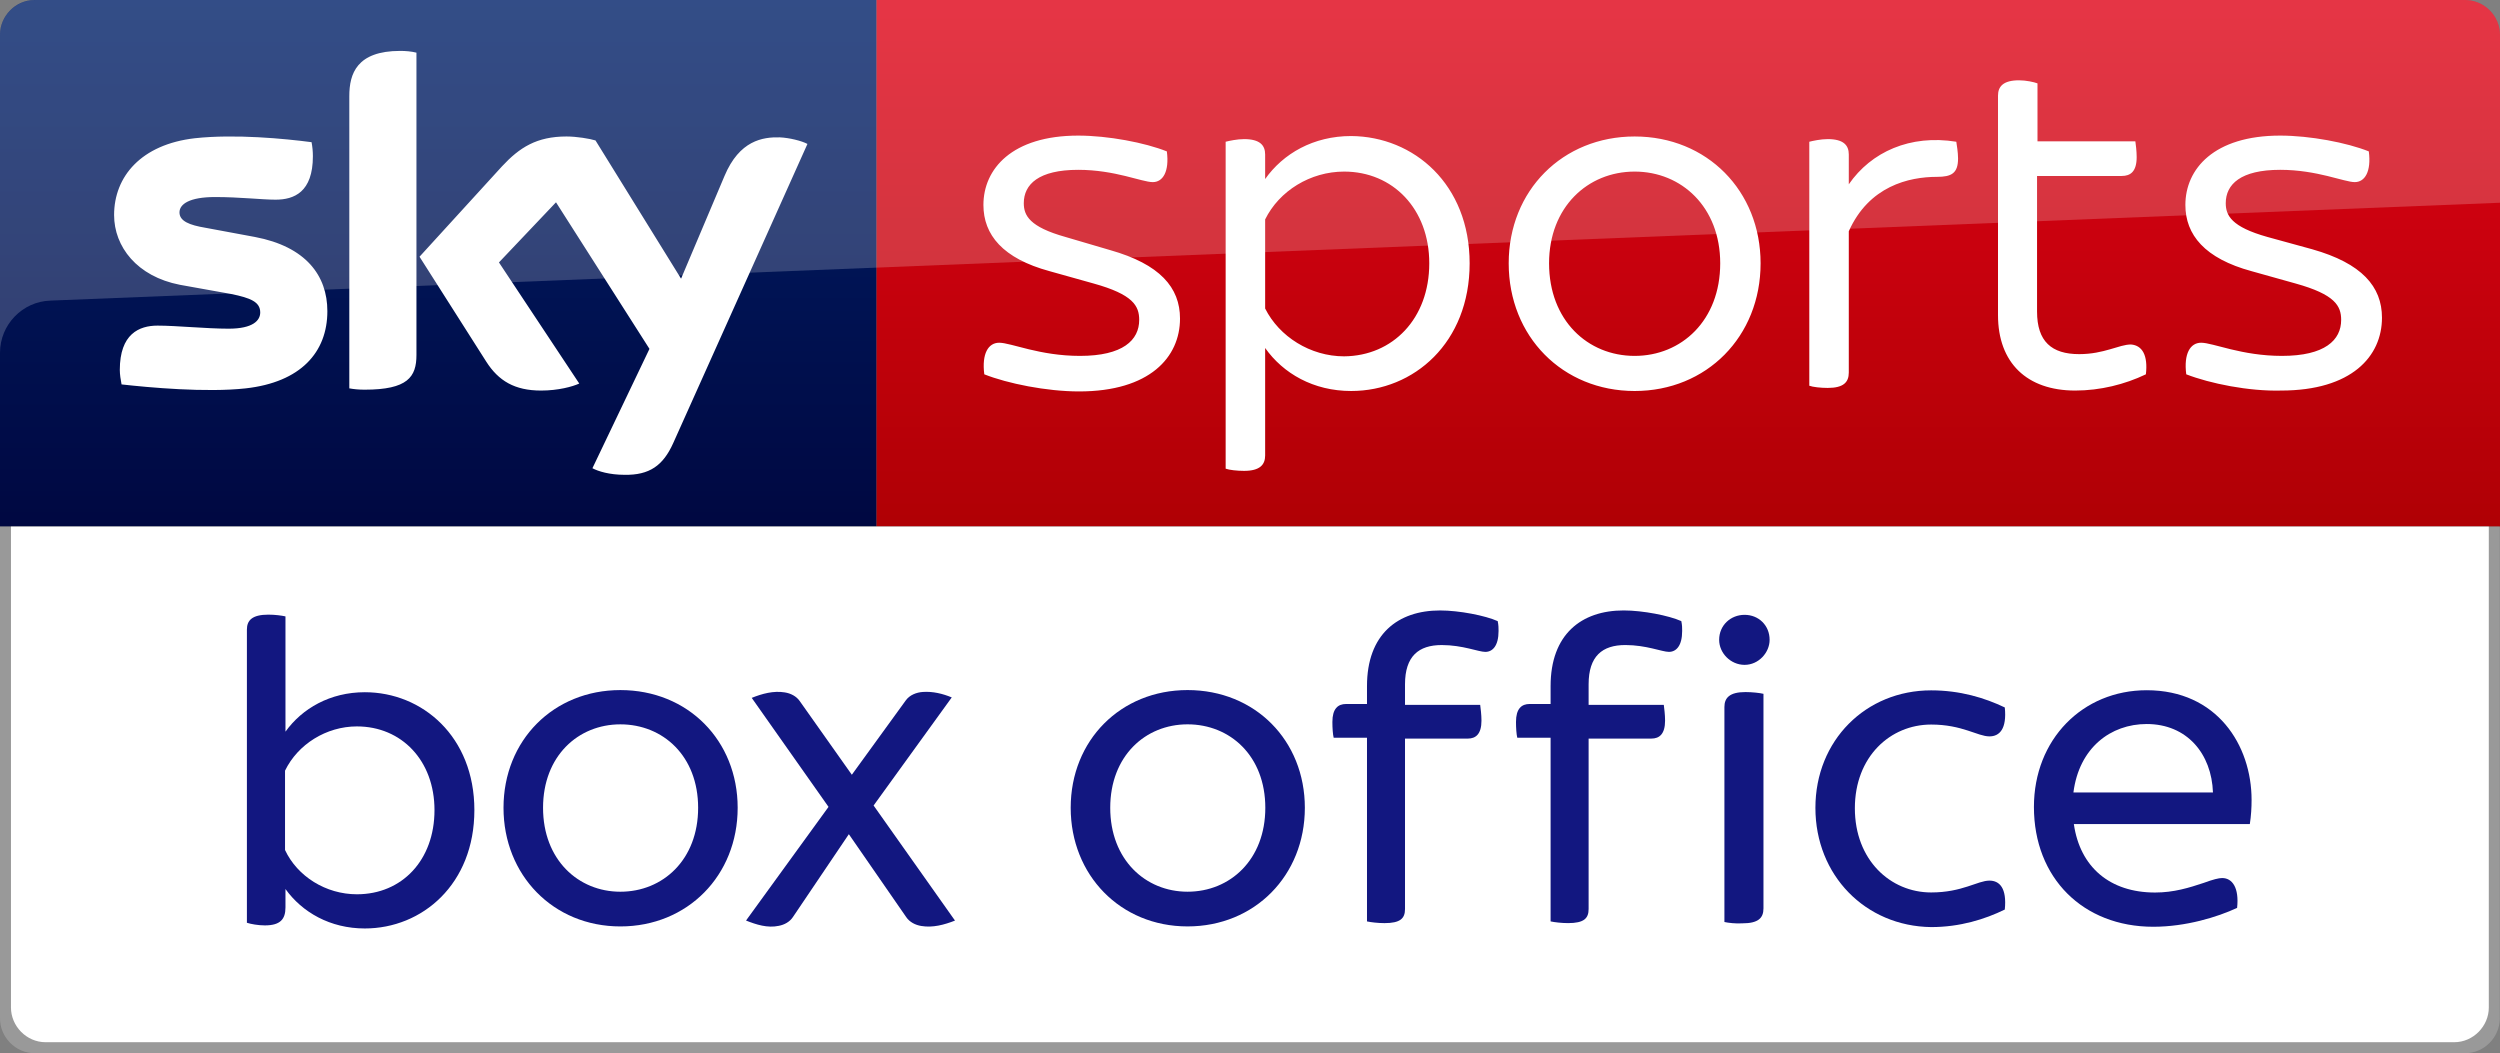
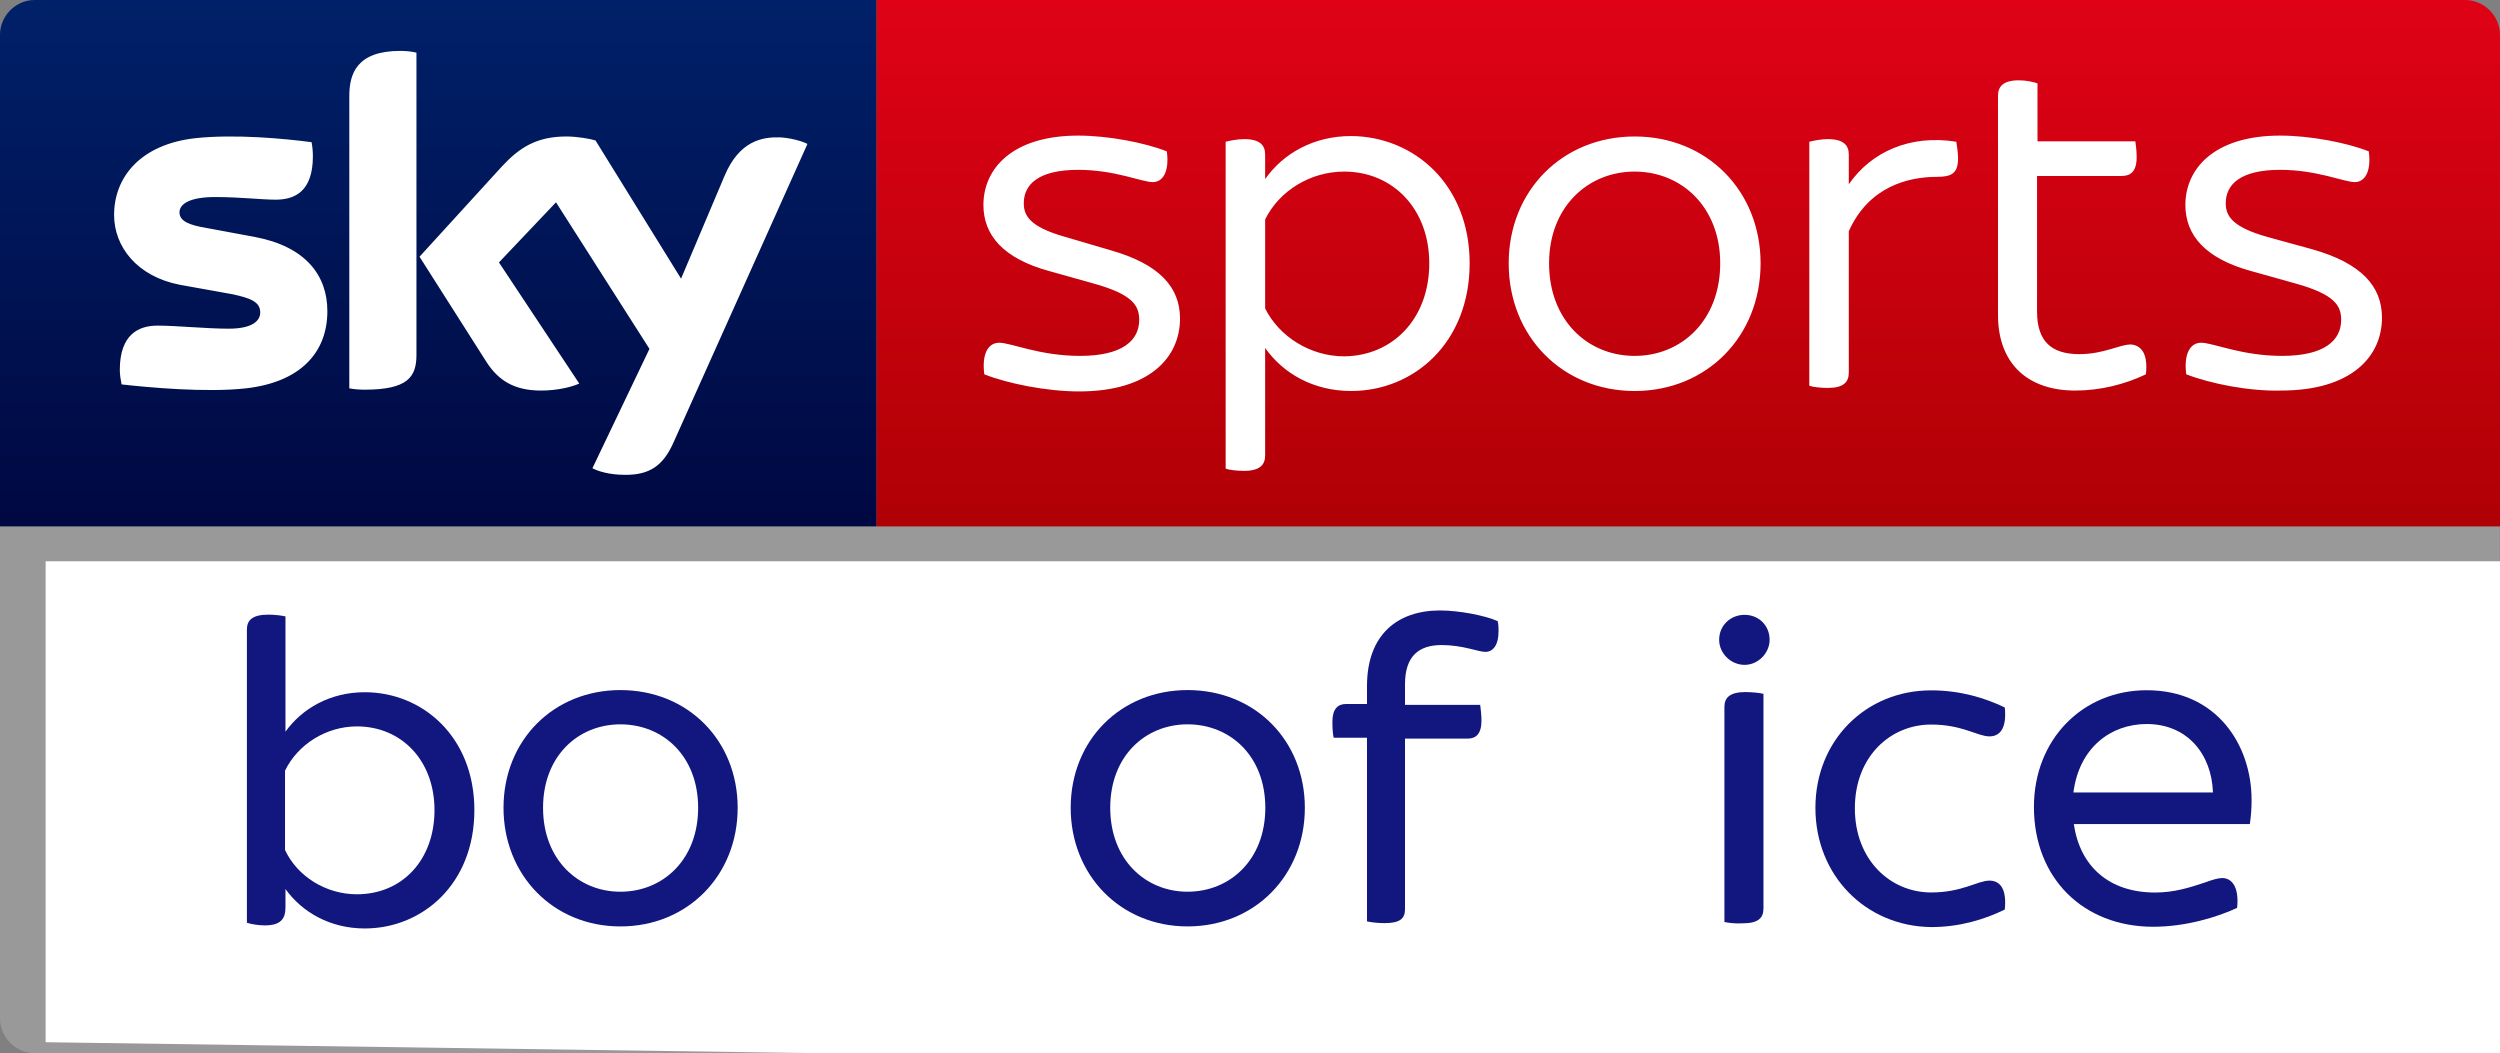
<svg xmlns="http://www.w3.org/2000/svg" id="svg20" width="569.7" height="240" version="1.1" viewBox="0 0 569.7 240">
  <rect x="0" y="0" width="569.7" height="240" fill="#808080" stroke="none" />
  <linearGradient id="a" x1="-8600.5" x2="-8600.5" y1="-4719.1" y2="-4553.4" gradientTransform="rotate(180 -4107.9 -2290.2)" gradientUnits="userSpaceOnUse">
    <stop id="stop2" stop-color="#a80002" offset="0" />
    <stop id="stop4" stop-color="#ea021a" offset="1" />
  </linearGradient>
  <path id="path7" d="m199.7 0h362c4.4 0 8 3.6 8 8v112h-370z" fill="url(#a)" />
  <linearGradient id="b" x1="99.851" x2="99.851" y1="138.67" y2="-27.096" gradientUnits="userSpaceOnUse">
    <stop id="stop9" stop-color="#00043b" offset="0" />
    <stop id="stop11" stop-color="#002672" offset="1" />
  </linearGradient>
  <path id="path14" d="M 199.7,120 H 0 V 7.9 C 0,3.7 3.5,0 7.9,0 h 191.8 z" fill="url(#b)" />
-   <path id="path16" d="m8 0h553.7c4.4 0 8 3.6 8 8v38.2l-558.2 22.3c-6.4 0.2-11.5 5.5-11.5 11.9v-72.4c0-4.4 3.6-8 8-8z" fill="#fff" opacity=".2" />
  <path id="path18" d="m135 106.7c1.3 0.7 3.9 1.5 7.3 1.5 5.7 0.1 8.8-2.1 11.1-7.2l30.6-68.2c-1.3-0.7-4.1-1.4-6.3-1.5-3.9-0.1-9.2 0.7-12.6 8.8l-9.9 23.4-19.5-31.5c-1.3-0.4-4.3-0.9-6.6-0.9-6.8 0-10.7 2.5-14.7 6.8l-18.8 20.6 15.2 23.9c2.8 4.4 6.5 6.6 12.5 6.6 3.9 0 7.2-0.9 8.7-1.6l-18.3-27.6 13-13.7 21.3 33.4zm-40.1-25.8c0 5-2 7.9-11.8 7.9-1.3 0-2.4-0.1-3.5-0.3v-66.6c0-5.1 1.7-10.3 11.6-10.3 1.2 0 2.5 0.1 3.7 0.4zm-20.3-10c0 9.4-6.1 16.2-18.6 17.6-9 1-22.1-0.2-28.3-0.9-0.2-1-0.4-2.3-0.4-3.3 0-8.2 4.4-10.1 8.6-10.1 4.3 0 11.1 0.7 16.2 0.7 5.6 0 7.2-1.9 7.2-3.7 0-2.4-2.2-3.3-6.6-4.2l-11.7-2.1c-9.8-1.9-15-8.7-15-15.9 0-8.8 6.2-16.1 18.4-17.5 9.2-1 20.5 0.1 26.6 0.9 0.2 1.1 0.3 2.1 0.3 3.2 0 8.2-4.3 9.9-8.5 9.9-3.2 0-8.1-0.6-13.8-0.6-5.8 0-8.1 1.6-8.1 3.5 0 2 2.3 2.9 5.9 3.5l11.3 2.1c11.6 2.2 16.5 8.8 16.5 16.9m149.7 14.4c-0.6-4.7 0.9-7.2 3.4-7.2 2.7 0 9.2 3 18.4 3 9.8 0 13.5-3.6 13.5-8.2 0-3.2-1.4-5.8-10.4-8.3l-10-2.8c-10.7-2.9-15.1-8.3-15.1-15.1 0-8.2 6.5-15.8 21.6-15.8 6.8 0 15.2 1.6 20.2 3.6 0.6 4.6-0.9 7-3.2 7-2.5 0-8.6-2.8-17-2.8-9 0-12.4 3.3-12.4 7.6 0 2.8 1.3 5.4 9.5 7.7l10.2 3c11.3 3.2 15.9 8.5 15.9 15.6 0 8.8-6.9 16.6-23 16.6-7.4 0-16.3-1.8-21.6-3.9m110.6-25.3c0 18.1-12.7 29.1-27 29.1-8.6 0-15.5-4-19.6-9.8v24.5c0 2.1-1.2 3.5-4.8 3.5-1.6 0-3.4-0.2-4.2-0.5v-74.5c0.8-0.2 2.6-0.6 4.2-0.6 3.6 0 4.8 1.4 4.8 3.5v5.6c4.1-5.8 11-9.8 19.6-9.8 14.3 0.1 27 11 27 29m-9.2 0c0-12.4-8.3-20.9-19.4-20.9-7.7 0-14.8 4.4-18 10.9v20.3c3.2 6.4 10.3 10.9 18 10.9 11.1-0.1 19.4-8.6 19.4-21.2m18.1 0c0-16.6 12.3-28.9 28.7-28.9 16.5 0 28.7 12.4 28.7 28.9 0 16.7-12.3 29.1-28.7 29.1s-28.7-12.4-28.7-29.1m48.2 0c0-12.8-8.8-20.9-19.5-20.9s-19.5 8.1-19.5 20.9c0 13 8.8 21.1 19.5 21.1s19.5-8.1 19.5-21.1m54.2-23.9c0 3.4-1.5 4.2-4.8 4.2-6.4 0-15.5 2.1-20.1 12.4v32.2c0 2.2-1.2 3.5-4.8 3.5-1.6 0-3.4-0.2-4.2-0.5v-55.6c0.8-0.2 2.6-0.6 4.2-0.6 3.6 0 4.8 1.4 4.8 3.5v6.8c5.1-7.4 14-11.4 24.5-9.7 0.1 0.7 0.4 2.4 0.4 3.8m52 49.2c-0.6-4.7 0.9-7.2 3.4-7.2 2.7 0 9.2 3 18.4 3 9.8 0 13.5-3.6 13.5-8.2 0-3.2-1.4-5.8-10.4-8.3l-10-2.8c-10.7-2.9-15.1-8.3-15.1-15.1 0-8.2 6.5-15.8 21.6-15.8 6.8 0 15.2 1.6 20.2 3.6 0.6 4.6-0.9 7-3.2 7-2.4 0-8.6-2.8-17-2.8-9 0-12.4 3.3-12.4 7.6 0 2.8 1.3 5.4 9.5 7.7l10.2 2.8c11.3 3.2 15.9 8.5 15.9 15.6 0 8.8-6.9 16.6-23 16.6-7.3 0.2-16.2-1.6-21.6-3.7m-9.2 0c-4.8 2.3-10.4 3.7-16.1 3.7-11 0-17.6-6.3-17.6-17.2v-50c0-2.1 1.2-3.5 4.8-3.5 1.6 0 3.4 0.4 4.2 0.7v13.2h22.3c0.1 0.7 0.3 2.2 0.3 3.6 0 3.3-1.4 4.3-3.4 4.3h-19.3v30.9c0 6.8 3.3 9.7 9.6 9.7 5.7 0 9.1-2.2 11.8-2.2 2.6 0.2 3.9 2.5 3.4 6.8" fill="#fff" />
  <path id="path24-6-6-7" d="m7.9 240c-4.4 0-7.9-3.7-7.9-7.9v-112.1h569.65v112.1c1e-5 4.2-3.5 7.9-7.9 7.9z" fill="#999" />
-   <path id="path24-6-6-7-2" d="m10.4 237.5c-4.4 0-7.9-3.7-7.9-7.9v-109.6h564.65v109.6c1e-5 4.2-3.5 7.9-7.9 7.9z" fill="#fff" />
+   <path id="path24-6-6-7-2" d="m10.4 237.5v-109.6h564.65v109.6c1e-5 4.2-3.5 7.9-7.9 7.9z" fill="#fff" />
  <g id="g4582" transform="translate(-533.82 120)">
    <path id="path8-2" d="m648.56 64.085c0-15.417 11.413-26.83 26.63-26.83 15.417 0 26.73 11.513 26.73 26.83 0 15.417-11.413 27.03-26.73 27.03-15.317 0-26.63-11.713-26.63-27.03m44.35 0c0-11.813-8.009-19.021-17.72-19.021-9.611 0-17.62 7.208-17.62 19.021 0 11.813 8.009 19.121 17.62 19.121 9.711 0 17.72-7.308 17.72-19.121" fill="#121780" stroke-width="1.001" />
    <path id="path8-2-9" d="m641.92 64.61c0 16.88-11.886 26.968-24.97 26.968-7.891 0-14.283-3.696-18.078-8.989v4.195c0 2.697-1.199 4.095-4.694 4.095-1.498 0-3.196-0.3-4.095-0.599v-66.82c0-2.098 1.199-3.396 4.894-3.396 1.498 0 2.996 0.2 3.895 0.4v26.268c3.795-5.294 10.188-8.989 18.078-8.989 13.084 0 24.97 10.088 24.97 26.868m-9.089 0c0-11.286-7.491-19.077-17.679-19.077-6.992 0-13.484 4.095-16.38 10.088v18.078c2.797 5.993 9.289 10.088 16.38 10.088 10.288 0 17.679-7.791 17.679-19.177" fill="#121780" stroke-width=".999" />
    <path id="path8-2-4" d="m875.31 23.781c0 3.407-1.363 4.77-3.018 4.77-1.558 0-5.159-1.558-9.929-1.558-5.256 0-8.371 2.531-8.371 8.955v4.672h17.132c0.097 0.779 0.292 2.239 0.292 3.602 0 3.018-1.265 4.088-3.115 4.088h-14.309v38.839c0 2.142-1.071 3.212-4.672 3.212-1.46 0-3.115-0.195-3.991-0.389v-41.857h-7.593c-0.195-0.779-0.292-2.239-0.292-3.602 0-3.018 1.265-4.088 3.115-4.088h4.77v-4.088c0-11.778 7.009-17.229 16.645-17.229 4.38 0 10.318 1.168 13.141 2.433 0.195 0.876 0.195 1.655 0.195 2.239" fill="#121780" stroke-width=".973" />
-     <path id="path8-2-4-5" d="m917.15 23.778c0 3.407-1.363 4.77-3.018 4.77-1.558 0-5.159-1.558-9.929-1.558-5.256 0-8.371 2.531-8.371 8.955v4.672h17.132c0.097 0.779 0.292 2.239 0.292 3.602 0 3.018-1.265 4.088-3.115 4.088h-14.309v38.839c0 2.142-1.071 3.212-4.672 3.212-1.46 0-3.115-0.195-3.991-0.389v-41.857h-7.593c-0.195-0.779-0.292-2.239-0.292-3.602 0-3.018 1.265-4.088 3.115-4.088h4.77v-4.088c0-11.778 7.009-17.229 16.645-17.229 4.38 0 10.318 1.168 13.141 2.433 0.195 0.876 0.195 1.655 0.195 2.239" fill="#121780" stroke-width=".973" />
    <path id="path8-2-1" d="m777.81 64.082c0-15.417 11.413-26.83 26.63-26.83 15.417 0 26.73 11.513 26.73 26.83 0 15.417-11.413 27.03-26.73 27.03-15.317 0-26.63-11.713-26.63-27.03m44.35 0c0-11.813-8.009-19.021-17.72-19.021-9.611 0-17.62 7.208-17.62 19.021 0 11.813 8.009 19.121 17.62 19.121 9.711 0 17.72-7.308 17.72-19.121" fill="#121780" stroke-width="1.001" />
    <g id="g10-8" transform="matrix(1 0 0 1 315.51 2.389)">
      <path id="path8-3" d="m731 65.4h-40.1c1.4 9.8 8.2 15.6 18.5 15.6 4.3 0 7.8-1.1 11.1-2.2 2.2-0.8 3.4-1.1 4.2-1.1 2.3 0 3.9 2.2 3.4 6.8-4.5 2.1-11.7 4.3-19.1 4.3-16 0-27.2-11.1-27.2-27.3 0-15.4 11.1-26.6 25.7-26.6 16 0 23.9 12.5 23.9 25 0 1.7-0.1 3.6-0.4 5.5m-40.2-7.2h31.8c-0.3-8.8-5.9-15.6-15.1-15.6-8.2 0-15.4 5.4-16.7 15.6" fill="#121780" />
    </g>
    <g id="g10-5" transform="matrix(1 0 0 1 185.68 2.308)">
      <path id="path8-8" d="m739.9 23.5c0-3.3 2.6-5.7 5.8-5.7s5.7 2.4 5.7 5.7c0 2.9-2.5 5.7-5.7 5.7s-5.8-2.7-5.8-5.7m1.2 64.3v-49c0-2.1 1.2-3.4 4.8-3.4 1.5 0 3.3 0.2 4.1 0.4v48.9c0 2.2-1.2 3.4-4.8 3.4-1.5 0.1-3.2-0.1-4.1-0.3" fill="#121780" />
    </g>
    <g id="g10-2" transform="matrix(.999 0 0 .999 303.36 2.253)">
      <path id="path8-7" d="m644.8 61.9c0-15.4 11.5-26.8 26.4-26.8 6.6 0 12.2 1.7 16.8 3.9 0.5 4.9-1.2 6.6-3.5 6.6-2.7 0-6.2-2.7-13.3-2.7-9.3 0-17.4 7.3-17.4 19.1s8.1 19.2 17.4 19.2c7.1 0 10.6-2.7 13.3-2.7 2.3 0 4 1.7 3.5 6.6-4.5 2.2-10.2 4-16.8 4-15-0.2-26.4-11.8-26.4-27.2" fill="#121780" />
    </g>
-     <path id="path29" d="m705.12 39.031c2.369-0.953 4.958-1.67 7.529-1.246 1.344 0.206 2.666 0.869 3.442 2.018l11.844 16.747c4.102-5.65 8.208-11.297 12.3-16.954 0.89-1.231 2.422-1.817 3.895-1.915 2.254-0.154 4.502 0.384 6.574 1.246-5.933 8.213-11.878 16.418-17.81 24.631 6.182 8.741 12.367 17.482 18.547 26.225-2.419 0.948-5.054 1.675-7.668 1.231-1.351-0.214-2.681-0.878-3.456-2.038l-13.063-18.881-12.72 18.845c-0.722 1.121-1.968 1.8-3.257 2.04-2.549 0.547-5.105-0.271-7.454-1.207 6.264-8.635 12.535-17.266 18.799-25.903-5.832-8.28-11.669-16.558-17.501-24.84z" fill="#121780" stroke-width=".24" />
  </g>
</svg>